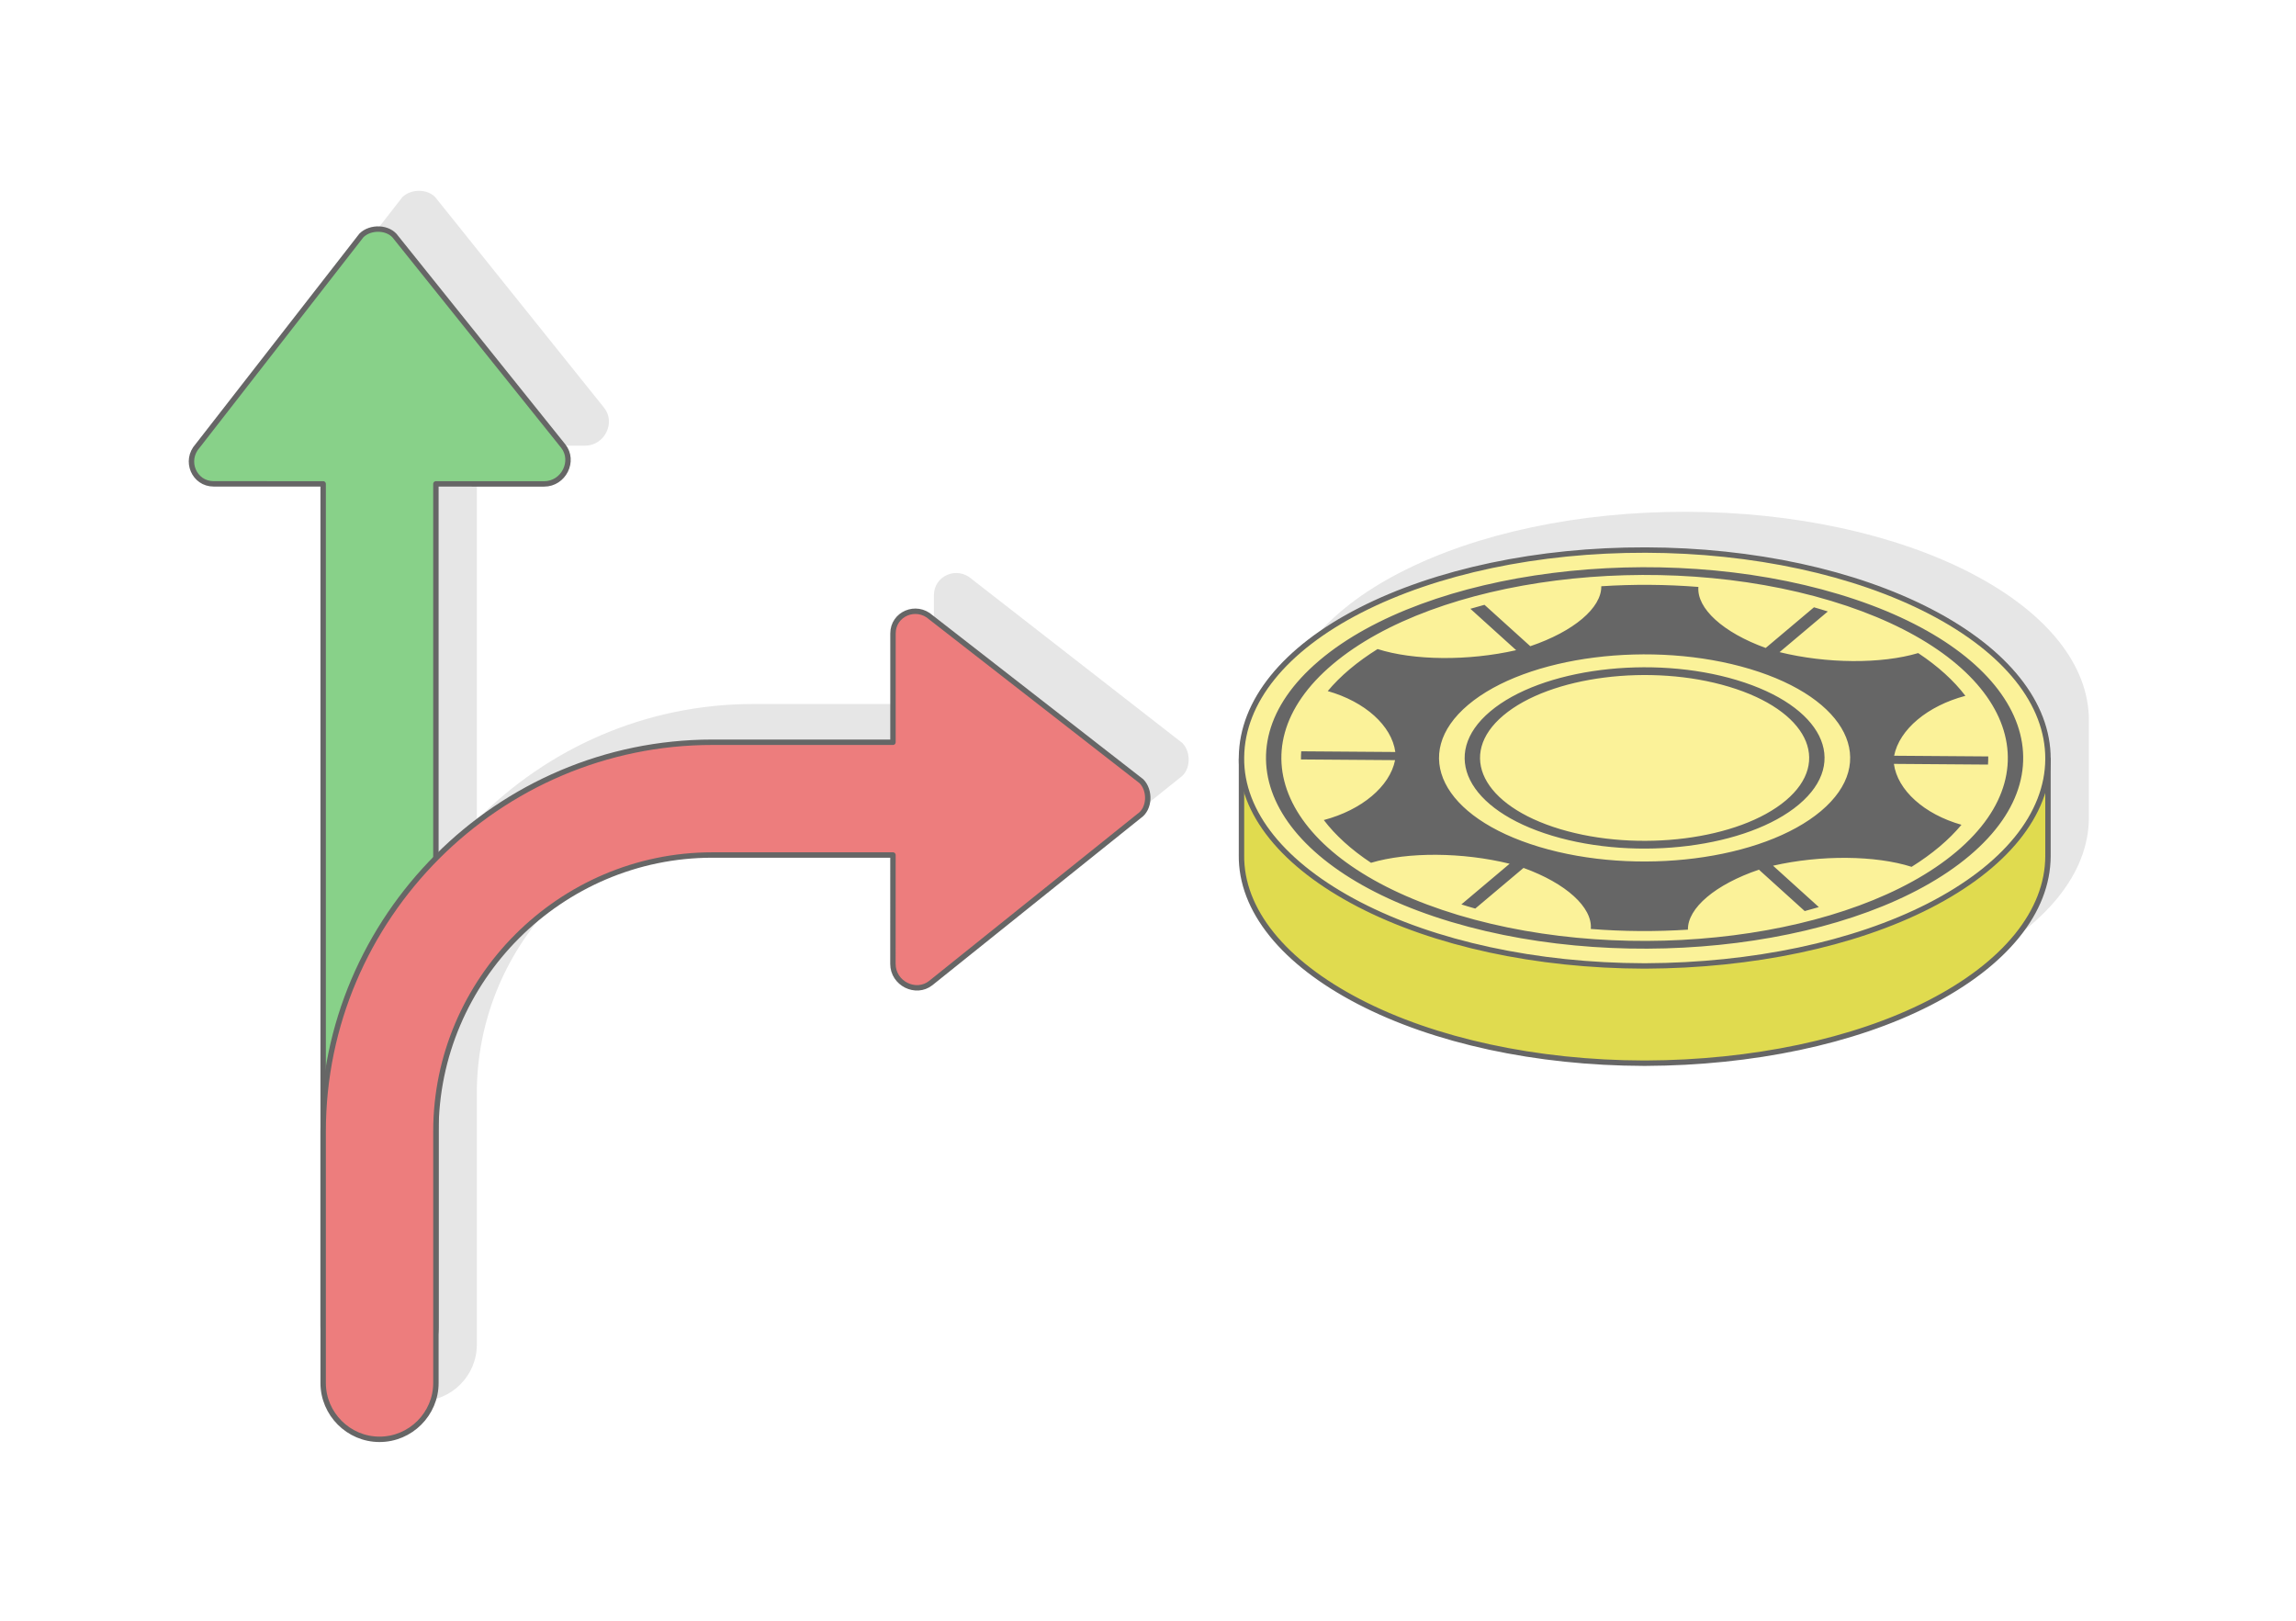
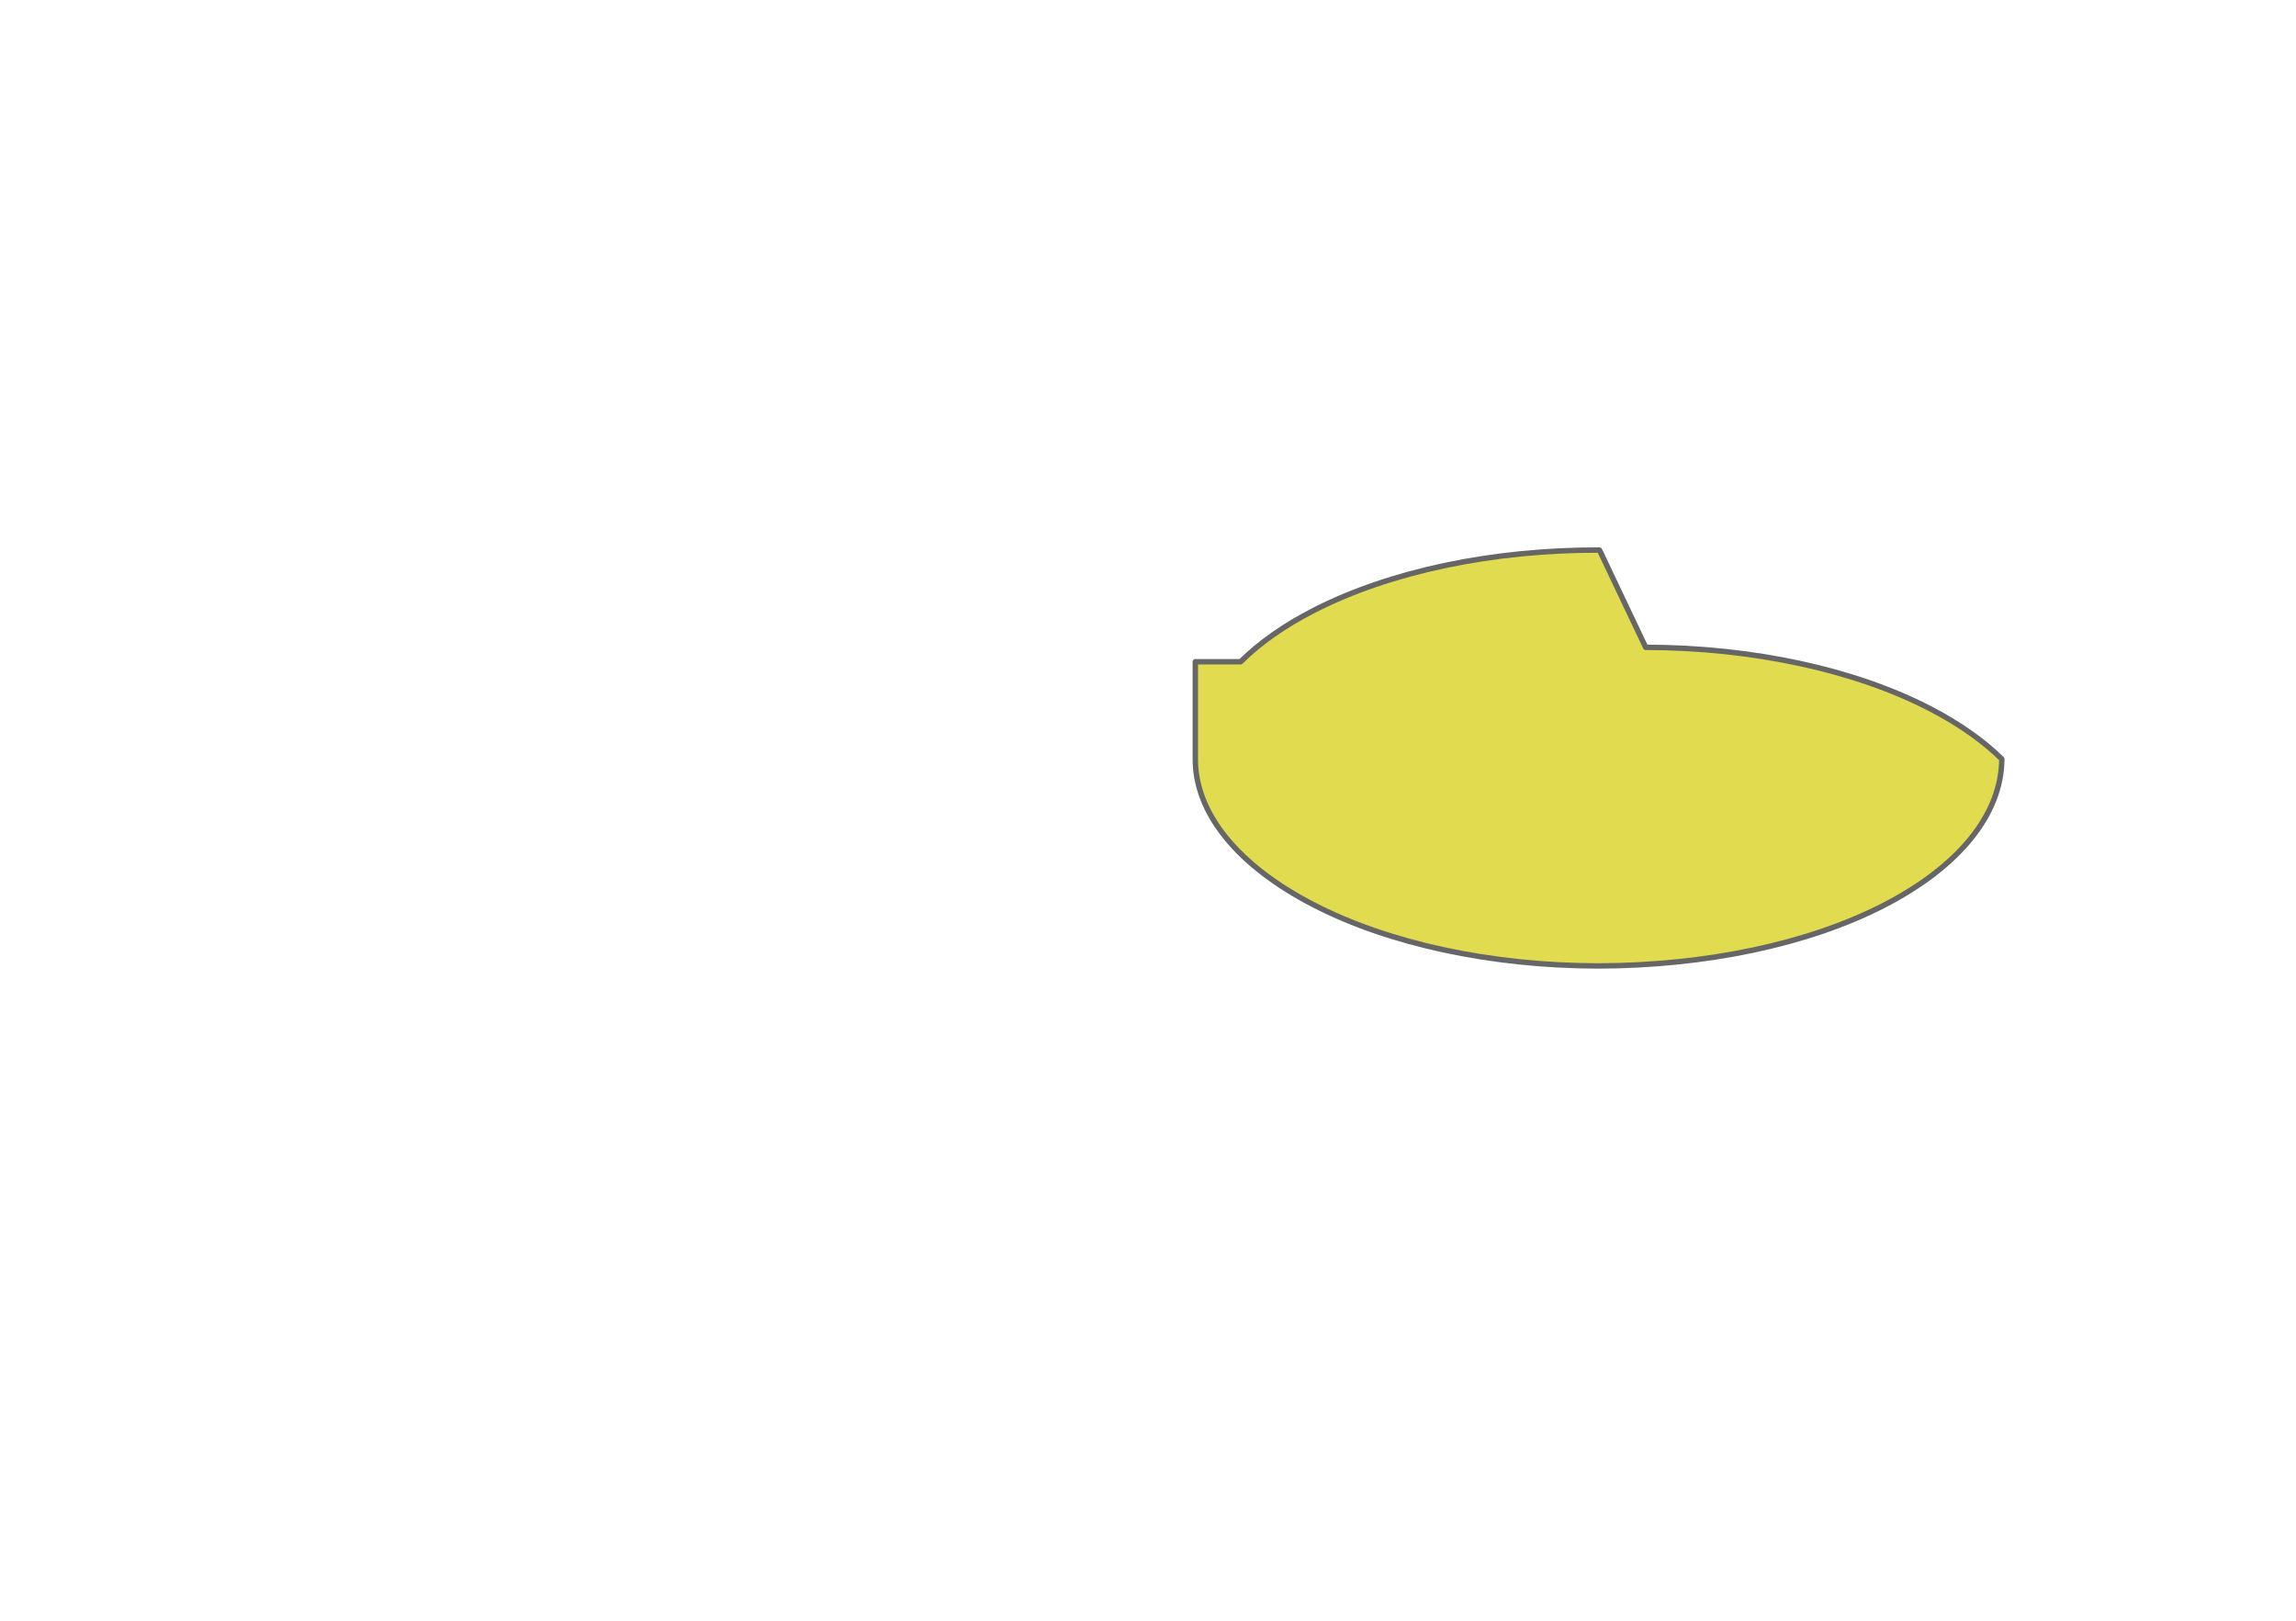
<svg xmlns="http://www.w3.org/2000/svg" xml:space="preserve" width="425px" height="300px" version="1.1" style="shape-rendering:geometricPrecision; text-rendering:geometricPrecision; image-rendering:optimizeQuality; fill-rule:evenodd; clip-rule:evenodd" viewBox="0 0 17536.4 12378.6">
  <defs>
    <style type="text/css">
   
    .str0 {stroke:#666666;stroke-width:41.3;stroke-linecap:round;stroke-linejoin:round;stroke-miterlimit:2.613}
    .str1 {stroke:#666666;stroke-width:41.3;stroke-linecap:round;stroke-linejoin:round;stroke-miterlimit:2.613}
    .fil4 {fill:#E0DB4F}
    .fil6 {fill:#666666}
    .fil2 {fill:#88D189}
    .fil1 {fill:#E6E6E6}
    .fil5 {fill:#FBF299}
    .fil0 {fill:white}
    .fil3 {fill:#ED7D7D;fill-rule:nonzero}
   
  </style>
  </defs>
  <g id="Layer_x0020_1">
    <g id="_2470262594576">
      <rect class="fil0" width="17536.4" height="12378.6" />
      <g>
-         <path class="fil1" d="M3641.9 9839.6l0 -1490.3c0,-1159.4 951.7,-2111.2 2111.2,-2111.2l1379.5 0 -0.1 831.3c0,150.7 175.9,236.2 288.8,146.7l1591.6 -1276.3c83.1,-55.9 86.4,-196.3 17.3,-265.3l-1606.5 -1250.6c-114.8,-103.7 -290.8,-26.1 -290.7,121.7l-0.2 831.3 -1379.7 0c-823.5,0 -1571.5,339.6 -2111.2,885.6l0 -2858.9 825.9 0.2c150.7,0 236.2,-176 146.7,-288.9l-1276.3 -1591.5c-55.9,-83.2 -196.2,-86.4 -265.3,-17.4l-1250.5 1606.6c-103.8,114.7 -26.1,290.7 121.6,290.7l836.7 0.2 0 4945.8 0 1490.3 0 430.6 0 0.1c0,236.8 193.7,430.5 430.6,430.5 236.8,0 430.6,-193.7 430.6,-430.5l0 -0.1 0 -430.6zm9239.9 -5930.7c819.5,2 1597.9,170.4 2176,470.6 577.7,299.9 898.7,702.9 896.8,1125.1l-0.1 1.9 0 725.4 -0.1 0 0.1 15.6c-1.8,422.5 -326.3,823.5 -907.1,1120.8 -576.3,295.1 -1354.1,456.7 -2165.9,459.8l-14.1 0c-819.5,-2.1 -1597.9,-170.4 -2175.9,-470.6 -574.9,-298.5 -901.9,-698.4 -896.8,-1119.5l0.1 -6.1 0 -713.9c-0.2,-7.6 -0.2,-15.2 -0.1,-22.8l0 -6.1c5.1,-422.1 326.5,-823.2 907.1,-1120.4 580.4,-297.2 1361.1,-461.8 2180,-459.8z" />
        <g>
-           <path class="fil2 str0" d="M3329.4 10131.8l0 -6436 825.9 0.2c150.8,0 236.3,-176 146.7,-288.9l-1276.2 -1591.5c-56,-83.2 -196.3,-86.4 -265.4,-17.4l-1250.5 1606.6c-103.7,114.7 -26.1,290.7 121.7,290.7l836.6 0.2 0 6436.1c0,236.8 193.8,430.7 430.6,430.7l0 0c236.9,0 430.6,-193.8 430.6,-430.7z" />
-           <path class="fil3 str1" d="M6820 7361.6c0,150.7 176,236.2 288.9,146.7l1591.5 -1276.2c83.2,-56 86.4,-196.3 17.4,-265.4l-1606.6 -1250.5c-114.7,-103.8 -290.8,-26.1 -290.7,121.6l-0.2 831.3 -1379.7 0c-1634.6,0 -2972.4,1338 -2972.4,2972.4l0 1920.9 0 0.1c0,236.9 193.8,430.6 430.6,430.6 236.9,0 430.6,-193.7 430.6,-430.6l0 -0.1 0 -1920.9c0,-1159.4 951.8,-2111.2 2111.2,-2111.2l1379.6 0 -0.2 831.3z" />
-         </g>
+           </g>
        <g>
-           <path class="fil4 str1" d="M12569.3 4943.9c819.5,2.1 1597.9,170.4 2176,470.6 219.8,114.1 402.3,243.1 544.1,382.4l352.7 0 0 727.2 -0.1 0 0.1 15.6c-1.9,422.6 -326.4,823.5 -907.2,1120.9 -576.3,295 -1354.1,456.6 -2165.9,459.7l-14.1 0c-819.5,-2.1 -1597.8,-170.3 -2175.9,-470.5 -574.9,-298.6 -901.8,-698.5 -896.8,-1119.6l0.1 -6.1 0 -727.2 346.4 0c144.6,-143.8 332.6,-276.5 560.6,-393.2 580.4,-297.1 1361.1,-461.8 2180,-459.8z" />
-           <path class="fil5 str1" d="M12569.3 4201.1c819.5,2.1 1597.9,170.4 2176,470.6 577.7,300 898.7,702.9 896.8,1125.2 -1.9,422.6 -326.4,823.5 -907.2,1120.9 -576.3,295 -1354.1,456.6 -2165.9,459.7l-14.1 0c-819.5,-2 -1597.8,-170.3 -2175.9,-470.5 -574.9,-298.6 -901.8,-698.5 -896.8,-1119.6l0.1 -6c5.1,-422.2 326.4,-823.3 907,-1120.5 580.4,-297.1 1361.1,-461.8 2180,-459.8z" />
-           <path class="fil6" d="M13908 4653.9c17.7,5.3 35.3,10.8 52.6,16.3l-368.6 310.6c359.6,88.6 777.6,91 1058.7,7.2 151.5,100.4 272.4,210.5 360.6,326.5 -289.1,76.5 -504.7,256.8 -544.3,457.5l718.7 5.3c0.3,20.7 -0.3,41.5 -1.9,62.3l-718.7 -5.4c27.4,201.2 231.8,384.6 516.2,465.3 -47.5,56.9 -103.3,112.8 -167.9,167.3 -64.7,54.4 -136,105.7 -212.9,153.7 -275.9,-87.9 -693.5,-91.8 -1058.3,-8.6l349.8 316.3c-35.5,10.5 -71.6,20.6 -108,30.2l-349.7 -316.2c-332.2,112.6 -545.4,293.6 -542.2,458.1 -244.6,15.8 -494.4,14.4 -741.8,-5.3 13.6,-164.4 -188.6,-348.7 -513.9,-466.2l-368.7 310.6c-17.9,-5.1 -35.6,-10.3 -53.4,-15.6 -17.7,-5.3 -35.3,-10.8 -52.6,-16.3l368.6 -310.6c-359.6,-88.6 -777.6,-91 -1058.7,-7.2 -151.5,-100.4 -272.4,-210.5 -360.6,-326.5 289.1,-76.5 504.7,-256.8 544.3,-457.5l-718.7 -5.3c-0.3,-20.7 0.3,-41.5 1.9,-62.2l718.7 5.3c-27.4,-201.2 -231.8,-384.6 -516.2,-465.3 47.5,-56.9 103.3,-112.8 167.9,-167.3 64.6,-54.4 135.9,-105.7 212.8,-153.7 275.9,88 693.6,91.8 1058.4,8.6l-349.7 -316.2c35.5,-10.5 71.4,-20.7 107.8,-30.3l349.8 316.2c332.1,-112.6 545.3,-293.5 542.2,-458 244.6,-15.8 494.5,-14.4 741.8,5.2 -13.5,164.4 188.7,348.7 514,466.2l368.7 -310.6c17.8,5.1 35.6,10.2 53.3,15.6zm-641.6 540.7c325.7,98 541.7,253.3 627.5,425.1 85.8,171.6 41.4,360 -153.4,524.1l-1.3 1.1c-194.9,163.6 -502.6,272.1 -843,315.3 -340.8,43.3 -714.5,21 -1040.3,-77l-2.2 -0.7c-324.6,-98.1 -539.8,-253.1 -625.3,-424.4 -85.8,-171.7 -41.4,-360 153.4,-524.2 194.8,-164.2 503.2,-273 844.2,-316.3 340.9,-43.3 714.6,-21.1 1040.4,77zm513.6 439.4c-78.5,-157.1 -275.9,-299.1 -573.7,-388.7 -297.8,-89.7 -639.8,-109.9 -951.9,-70.3 -311.9,39.6 -594,139.1 -772.1,289.2 -178,150 -218.5,322.3 -139.9,479.5 78.5,157.1 275.9,299.2 573.7,388.8l0.6 0.2c297.6,89.4 639.3,109.7 951.2,70.1 311.9,-39.6 594,-139.2 771.9,-289.2 178.1,-150.1 218.7,-322.4 140.2,-479.6zm265 -1095.5c685.3,206.3 1139.6,533 1320.1,894.4 180.5,361.3 87.2,757.5 -322.7,1102.9 -409.7,345.3 -1058.5,574.3 -1776,665.4 -713.9,90.7 -1496.1,44.8 -2179,-158.9l-10.1 -3c-685.3,-206.3 -1139.6,-533 -1320.2,-894.4 -179.5,-359.6 -88,-753.6 316.8,-1097.8l5.9 -5.1c409.8,-345.3 1058.5,-574.4 1776,-665.5 717.5,-91 1503.9,-44.3 2189.2,162zm1206.1 908.7c-173.2,-346.7 -609,-660.2 -1266.3,-858 -657.3,-197.9 -1412,-242.7 -2100.5,-155.3 -688.1,87.4 -1310.1,306.9 -1703.2,637.8l-0.8 0.6c-393,331.2 -482.4,711.4 -309.2,1058.3 173.1,346.5 608.5,659.8 1265.2,857.6l1.2 0.4c657.3,197.8 1411.9,242.7 2100.5,155.2 688.5,-87.4 1310.8,-307.1 1703.9,-638.3 393.1,-331.3 482.5,-711.4 309.2,-1058.3zm-1884.2 -337.3c744.2,224 986.7,709.6 541.6,1084.5 -445,375 -1408.9,497.5 -2153.1,273.5 -744.1,-224 -986.6,-709.6 -541.7,-1084.6 445,-375 1409,-497.4 2153.2,-273.4z" />
+           <path class="fil4 str1" d="M12569.3 4943.9c819.5,2.1 1597.9,170.4 2176,470.6 219.8,114.1 402.3,243.1 544.1,382.4c-1.9,422.6 -326.4,823.5 -907.2,1120.9 -576.3,295 -1354.1,456.6 -2165.9,459.7l-14.1 0c-819.5,-2.1 -1597.8,-170.3 -2175.9,-470.5 -574.9,-298.6 -901.8,-698.5 -896.8,-1119.6l0.1 -6.1 0 -727.2 346.4 0c144.6,-143.8 332.6,-276.5 560.6,-393.2 580.4,-297.1 1361.1,-461.8 2180,-459.8z" />
        </g>
      </g>
    </g>
  </g>
</svg>